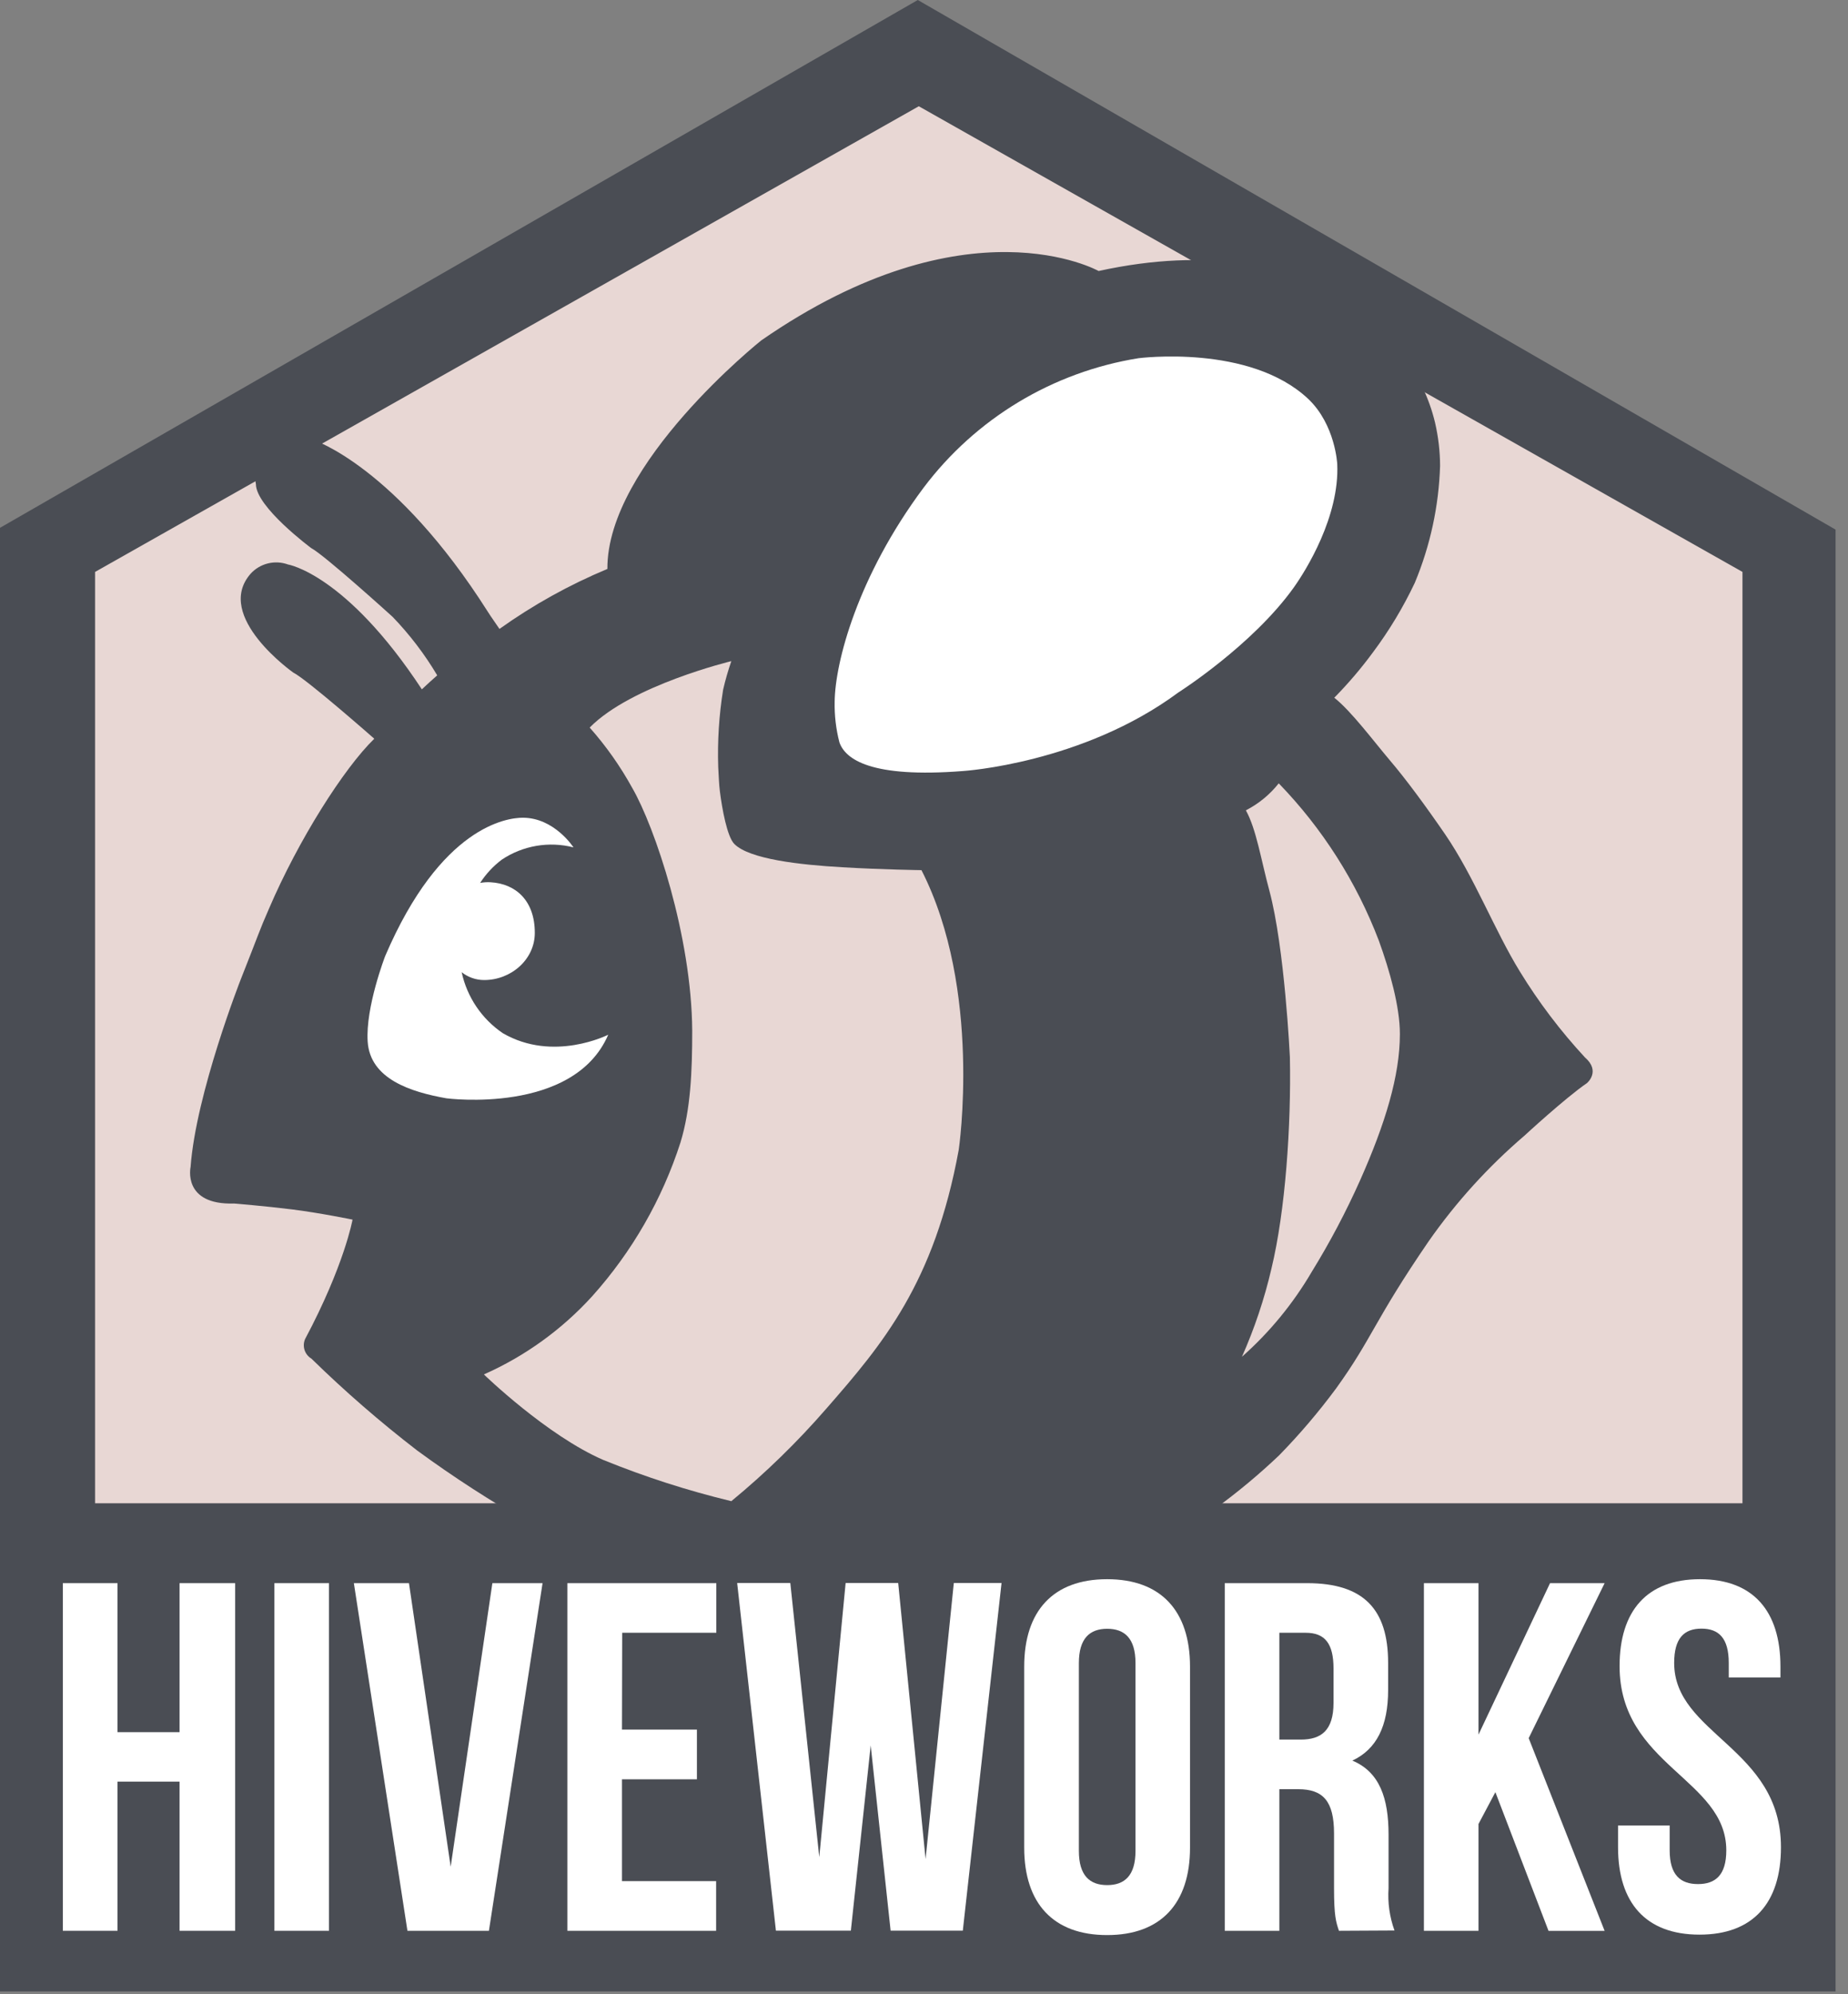
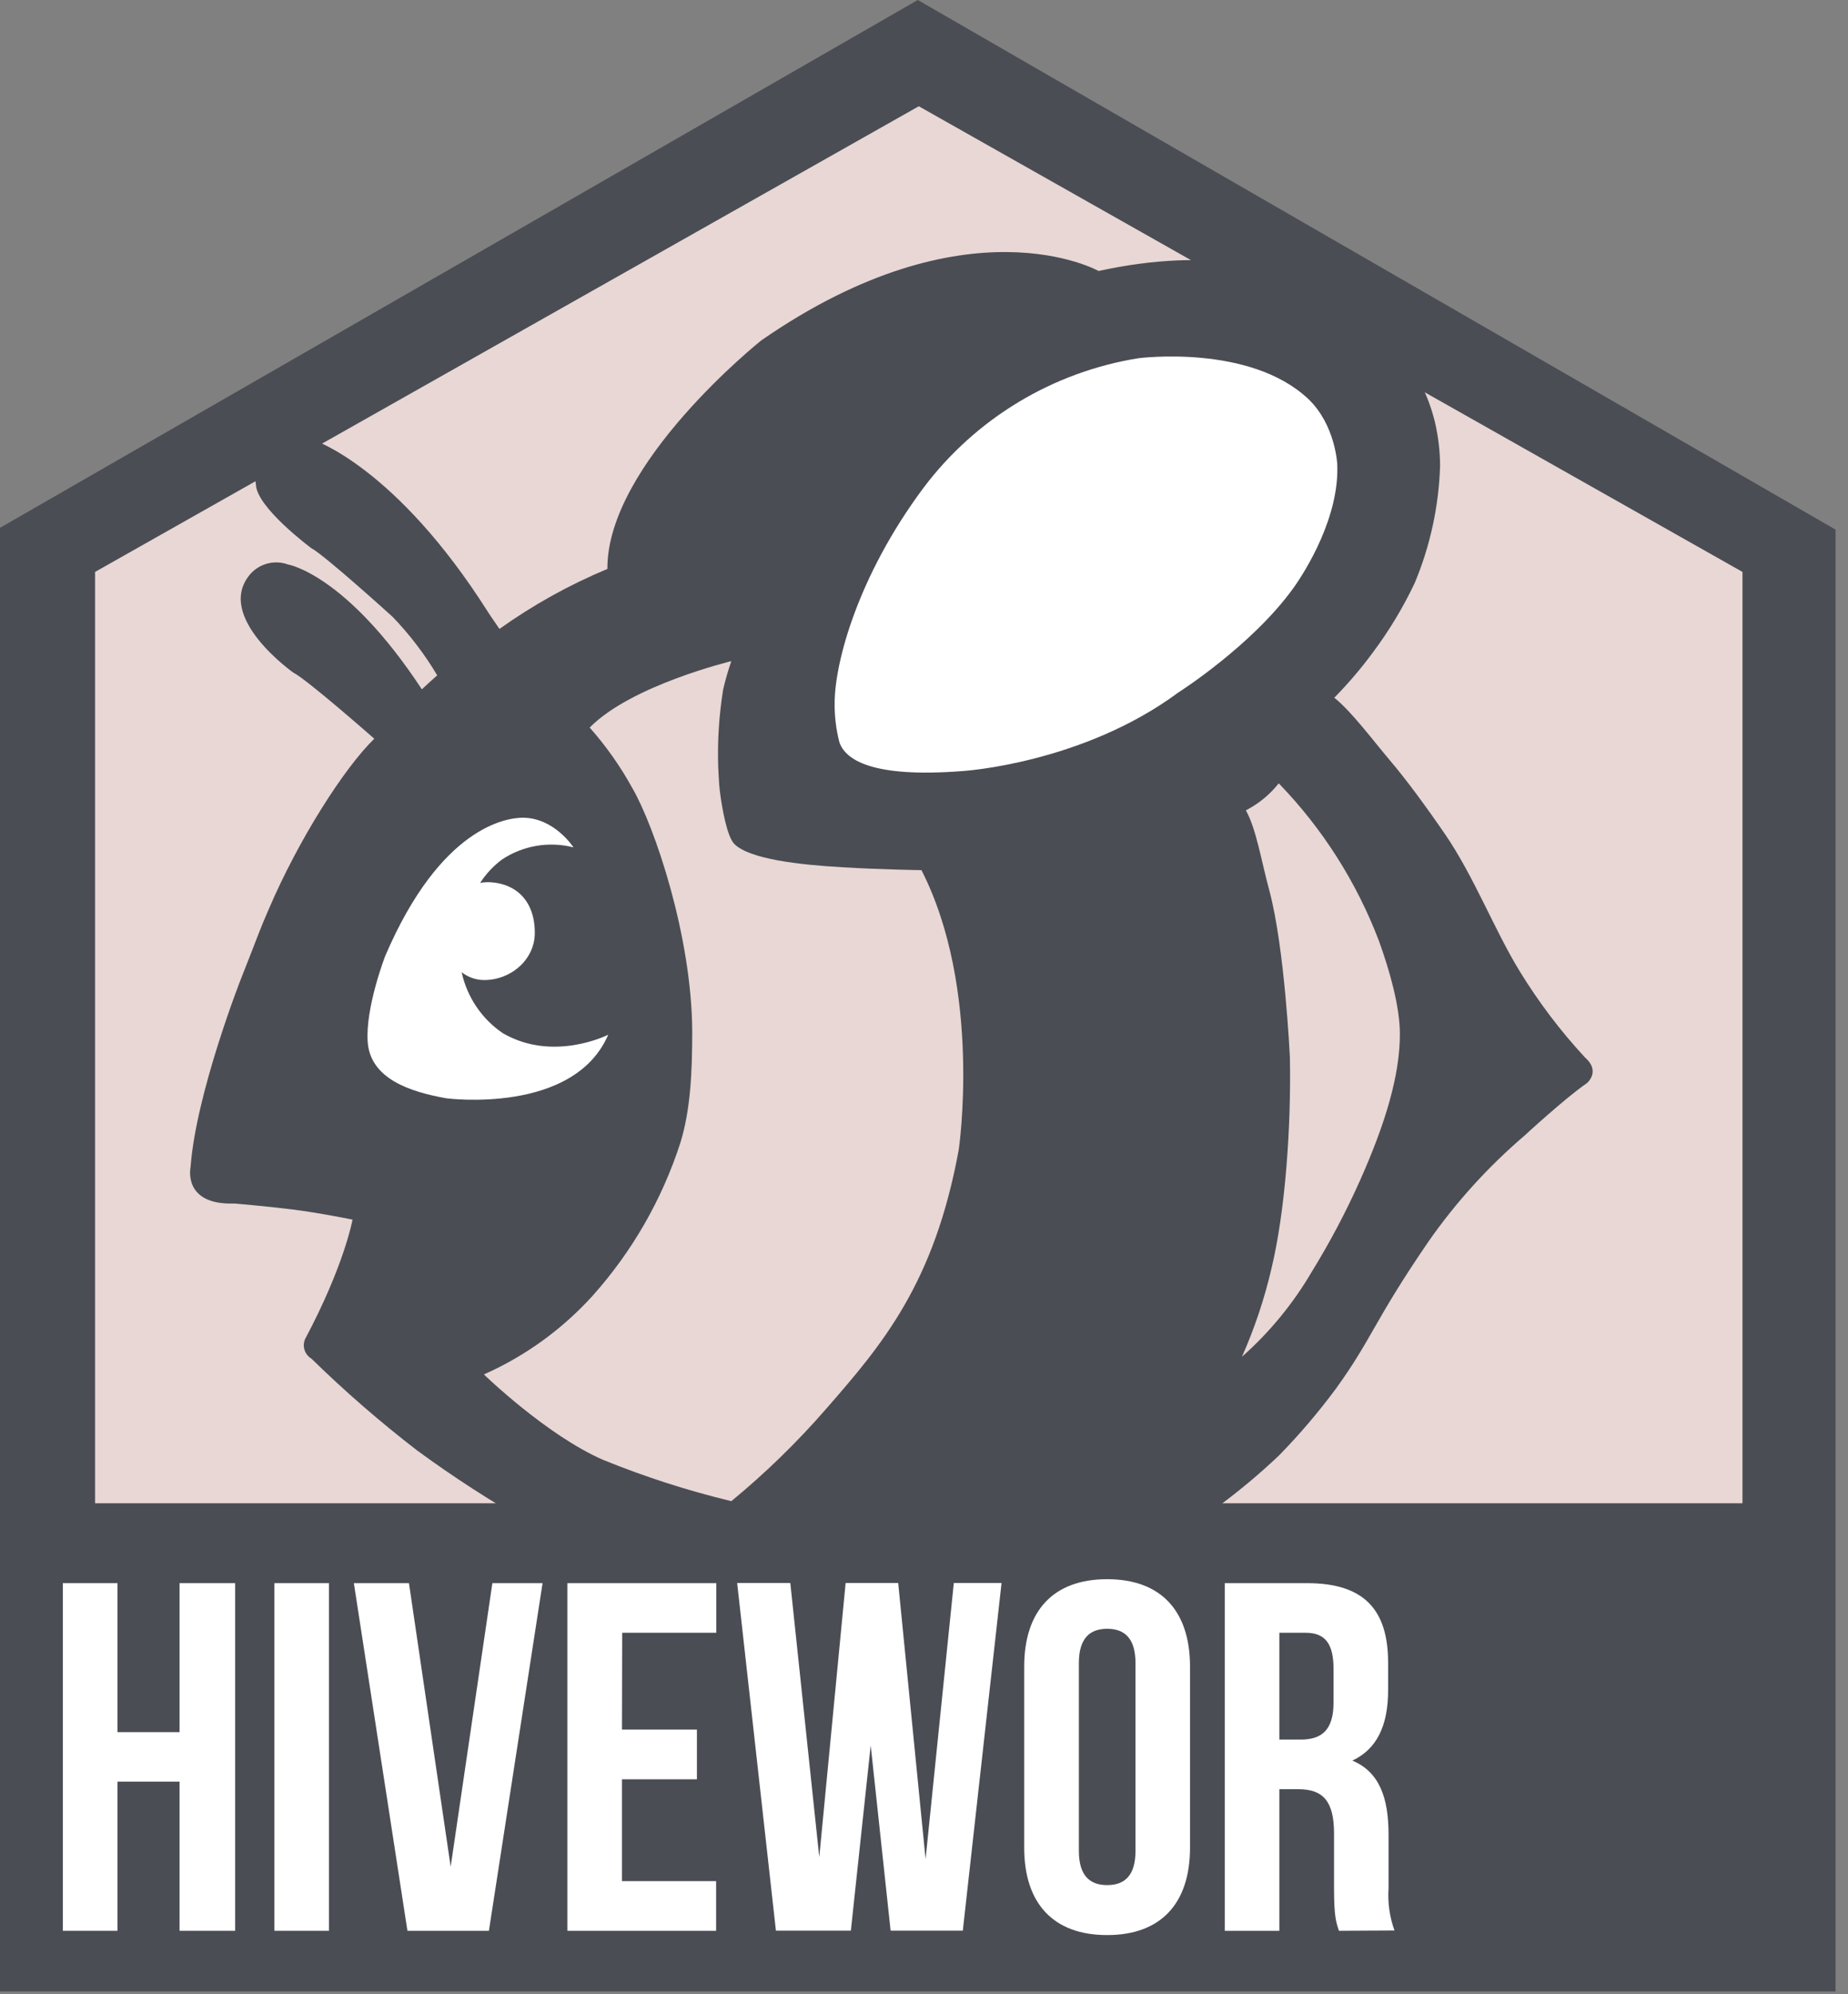
<svg xmlns="http://www.w3.org/2000/svg" width="76" height="82" viewBox="0 0 76 82" fill="none">
  <rect x="0" y="0" width="76" height="82" fill="#808080" stroke="none" />
  <path fill-rule="evenodd" clip-rule="evenodd" d="M0 21.703L37.745 0L75.489 21.777V81.883H0V21.703Z" fill="#4A4D54" />
-   <path fill-rule="evenodd" clip-rule="evenodd" d="M3.91 23.516L37.786 4.369L71.66 23.516V61.812H3.91V23.516Z" fill="#E8D7D4" />
+   <path fill-rule="evenodd" clip-rule="evenodd" d="M3.91 23.516L37.786 4.369L71.66 23.516V61.812H3.91V23.516" fill="#E8D7D4" />
  <path fill-rule="evenodd" clip-rule="evenodd" d="M65.269 44.531C64.376 45.142 62.687 46.702 62.687 46.702C61.2 47.975 59.879 49.431 58.757 51.035C56.496 54.334 56.449 55.005 54.948 57.089C54.233 58.055 53.453 58.971 52.613 59.832C51.779 60.626 50.892 61.364 49.96 62.041C47.473 63.974 43.808 65.585 41.169 65.969C40.344 66.091 39.514 66.198 38.754 66.267C36.562 66.46 34.883 66.493 34.883 66.493C27.489 66.669 21.819 62.655 21.819 62.655C20.207 61.742 18.65 60.736 17.156 59.641C15.633 58.468 14.18 57.206 12.805 55.862C12.672 55.782 12.573 55.657 12.525 55.51C12.478 55.363 12.485 55.203 12.546 55.061C14.163 52.027 14.499 50.148 14.499 50.148C14.499 50.148 13.133 49.868 12.007 49.728C10.881 49.588 9.625 49.486 9.625 49.486C7.487 49.552 7.838 47.983 7.838 47.983C8.061 44.954 9.899 40.276 9.899 40.276C10.628 38.438 10.658 38.281 11.063 37.361C12.269 34.544 14.139 31.592 15.393 30.375C15.393 30.375 12.623 27.936 12.063 27.656C12.063 27.656 8.788 25.351 10.298 23.6C10.487 23.388 10.735 23.238 11.011 23.168C11.286 23.099 11.576 23.113 11.843 23.21C11.843 23.21 14.226 23.597 17.349 28.344C17.561 28.144 17.772 27.953 17.981 27.769C17.464 26.899 16.848 26.091 16.146 25.363C16.146 25.363 13.356 22.831 12.796 22.534C12.796 22.534 10.524 20.848 10.524 19.904C10.5 19.799 10.488 19.691 10.488 19.583C10.506 19.138 10.699 18.719 11.025 18.417C11.351 18.114 11.783 17.953 12.227 17.969C12.457 17.968 12.684 18.011 12.897 18.094C12.897 18.094 16.271 19.175 20.068 25.163C20.199 25.372 20.399 25.646 20.541 25.86C21.923 24.874 23.412 24.047 24.979 23.394C24.952 19.058 31.309 13.996 31.309 13.996C39.797 8.115 45.181 11.143 45.181 11.143C54.462 9.109 57.714 14.645 57.714 14.645C58.336 15.453 58.779 16.382 59.016 17.373C59.152 17.959 59.222 18.558 59.224 19.16C59.172 20.811 58.82 22.438 58.185 23.963C57.708 24.971 57.132 25.929 56.464 26.822C55.979 27.481 55.447 28.105 54.873 28.689C55.57 29.237 56.511 30.5 57.166 31.271C57.822 32.042 58.62 33.123 59.43 34.302C60.621 36.041 61.472 38.269 62.503 39.942C63.277 41.207 64.175 42.392 65.183 43.48C65.841 44.049 65.269 44.531 65.269 44.531Z" fill="#4A4D54" />
  <path fill-rule="evenodd" clip-rule="evenodd" d="M25.014 42.545C23.59 45.848 18.361 45.16 18.361 45.16C16.872 44.898 15.222 44.359 15.121 42.831C15.026 41.417 15.842 39.308 15.842 39.308C18.132 33.966 20.859 33.623 21.5 33.623C22.801 33.623 23.584 34.842 23.584 34.842C23.085 34.714 22.566 34.693 22.058 34.78C21.551 34.867 21.067 35.059 20.639 35.345C20.287 35.609 19.985 35.934 19.746 36.304C19.888 36.277 20.033 36.268 20.177 36.277C21.214 36.336 21.997 37.036 21.994 38.361C21.994 39.454 21.014 40.3 19.909 40.297C19.574 40.297 19.249 40.183 18.986 39.975C19.207 40.996 19.811 41.893 20.675 42.48C22.759 43.695 25.014 42.545 25.014 42.545Z" fill="white" />
  <path fill-rule="evenodd" clip-rule="evenodd" d="M53.205 24.16C51.502 26.542 48.459 28.474 48.459 28.474C44.513 31.396 39.605 31.703 39.605 31.703C35.809 32 34.766 31.217 34.522 30.526C34.38 29.979 34.314 29.415 34.326 28.85C34.343 27.245 35.258 23.71 37.979 20.059C40.126 17.205 43.295 15.295 46.821 14.729C46.821 14.729 51.395 14.133 53.804 16.405C54.921 17.468 54.995 19.085 54.995 19.085C55.09 21.235 53.715 23.445 53.205 24.16Z" fill="white" />
  <path fill-rule="evenodd" clip-rule="evenodd" d="M19.9 56.514C19.9 56.514 22.488 59.025 24.814 60.031C26.523 60.726 28.282 61.292 30.076 61.725C31.483 60.567 32.791 59.293 33.986 57.917C36.3 55.269 38.426 52.759 39.429 47.274C39.429 47.274 40.403 40.693 37.896 35.779C37.896 35.779 36.323 35.758 34.641 35.66C32.896 35.559 30.829 35.33 30.201 34.704C29.903 34.406 29.695 33.254 29.605 32.533C29.567 32.236 29.561 31.938 29.537 31.542C29.502 30.477 29.57 29.411 29.739 28.358C29.83 27.962 29.943 27.57 30.076 27.185C30.076 27.185 25.954 28.177 24.251 29.916C24.925 30.676 25.512 31.509 26.002 32.399C26.925 33.992 28.444 38.477 28.468 42.387C28.468 44.064 28.402 45.609 27.985 46.976C27.231 49.317 25.992 51.474 24.349 53.304C23.105 54.671 21.59 55.764 19.9 56.514Z" fill="#E8D7D4" />
  <path fill-rule="evenodd" clip-rule="evenodd" d="M51.076 55.787C51.593 54.621 51.999 53.409 52.288 52.166C52.863 49.784 53.104 46.294 53.047 43.465C53.047 43.465 52.836 38.974 52.202 36.616C51.859 35.347 51.669 34.099 51.237 33.319C51.762 33.05 52.223 32.671 52.589 32.209C54.384 34.063 55.784 36.262 56.704 38.673C57.151 39.906 57.571 41.389 57.571 42.515C57.571 44.227 56.975 46.193 55.933 48.536C55.355 49.829 54.693 51.083 53.95 52.288C53.183 53.599 52.213 54.781 51.076 55.787Z" fill="#E8D7D4" />
  <path d="M4.832 79.39H2.584V65.096H4.832V71.222H7.384V65.096H9.671V79.39H7.384V73.256H4.832V79.39Z" fill="white" />
  <path d="M11.285 65.096H13.53V79.39H11.285V65.096Z" fill="white" />
  <path d="M18.534 76.755L20.249 65.096H22.313L20.107 79.39H16.756L14.553 65.096H16.819L18.534 76.755Z" fill="white" />
  <path d="M25.579 71.118H28.661V73.16H25.579V77.347H29.451V79.39H23.334V65.096H29.459V67.136H25.588L25.579 71.118Z" fill="white" />
  <path d="M35.808 71.767L34.992 79.384H31.91L30.316 65.09H32.502L33.693 76.362L34.777 65.09H36.939L38.065 76.442L39.226 65.09H41.189L39.596 79.384H36.627L35.808 71.767Z" fill="white" />
  <path d="M42.121 68.527C42.121 66.24 43.312 64.933 45.531 64.933C47.749 64.933 48.94 66.24 48.94 68.527V75.972C48.94 78.259 47.749 79.566 45.531 79.566C43.312 79.566 42.121 78.259 42.121 75.972V68.527ZM44.369 76.103C44.369 77.124 44.819 77.511 45.534 77.511C46.248 77.511 46.698 77.124 46.698 76.103V68.384C46.698 67.363 46.248 66.972 45.534 66.972C44.819 66.972 44.369 67.363 44.369 68.384V76.103Z" fill="white" />
  <path d="M55.065 79.39C54.943 79.021 54.863 78.794 54.863 77.633V75.388C54.863 74.06 54.413 73.568 53.392 73.568H52.614V79.39H50.369V65.096H53.758C56.087 65.096 57.087 66.177 57.087 68.372V69.495C57.087 70.963 56.617 71.924 55.616 72.392C56.742 72.862 57.105 73.946 57.105 75.435V77.642C57.065 78.231 57.148 78.823 57.349 79.378L55.065 79.39ZM52.614 67.136V71.528H53.493C54.33 71.528 54.842 71.159 54.842 70.016V68.607C54.842 67.586 54.493 67.136 53.698 67.136H52.614Z" fill="white" />
-   <path d="M61.498 73.69L60.804 74.998V79.39H58.559V65.096H60.804V71.323L63.746 65.096H65.991L62.868 71.469L65.991 79.393H63.684L61.498 73.69Z" fill="white" />
-   <path d="M69.914 64.933C72.1 64.933 73.222 66.24 73.222 68.527V68.974H71.096V68.378C71.096 67.357 70.688 66.966 69.974 66.966C69.259 66.966 68.851 67.357 68.851 68.378C68.851 71.317 73.243 71.868 73.243 75.954C73.243 78.241 72.1 79.548 69.893 79.548C67.686 79.548 66.543 78.241 66.543 75.954V75.06H68.666V76.082C68.666 77.103 69.116 77.469 69.831 77.469C70.545 77.469 70.995 77.103 70.995 76.082C70.995 73.14 66.606 72.589 66.606 68.506C66.606 66.24 67.728 64.933 69.914 64.933Z" fill="white" />
</svg>